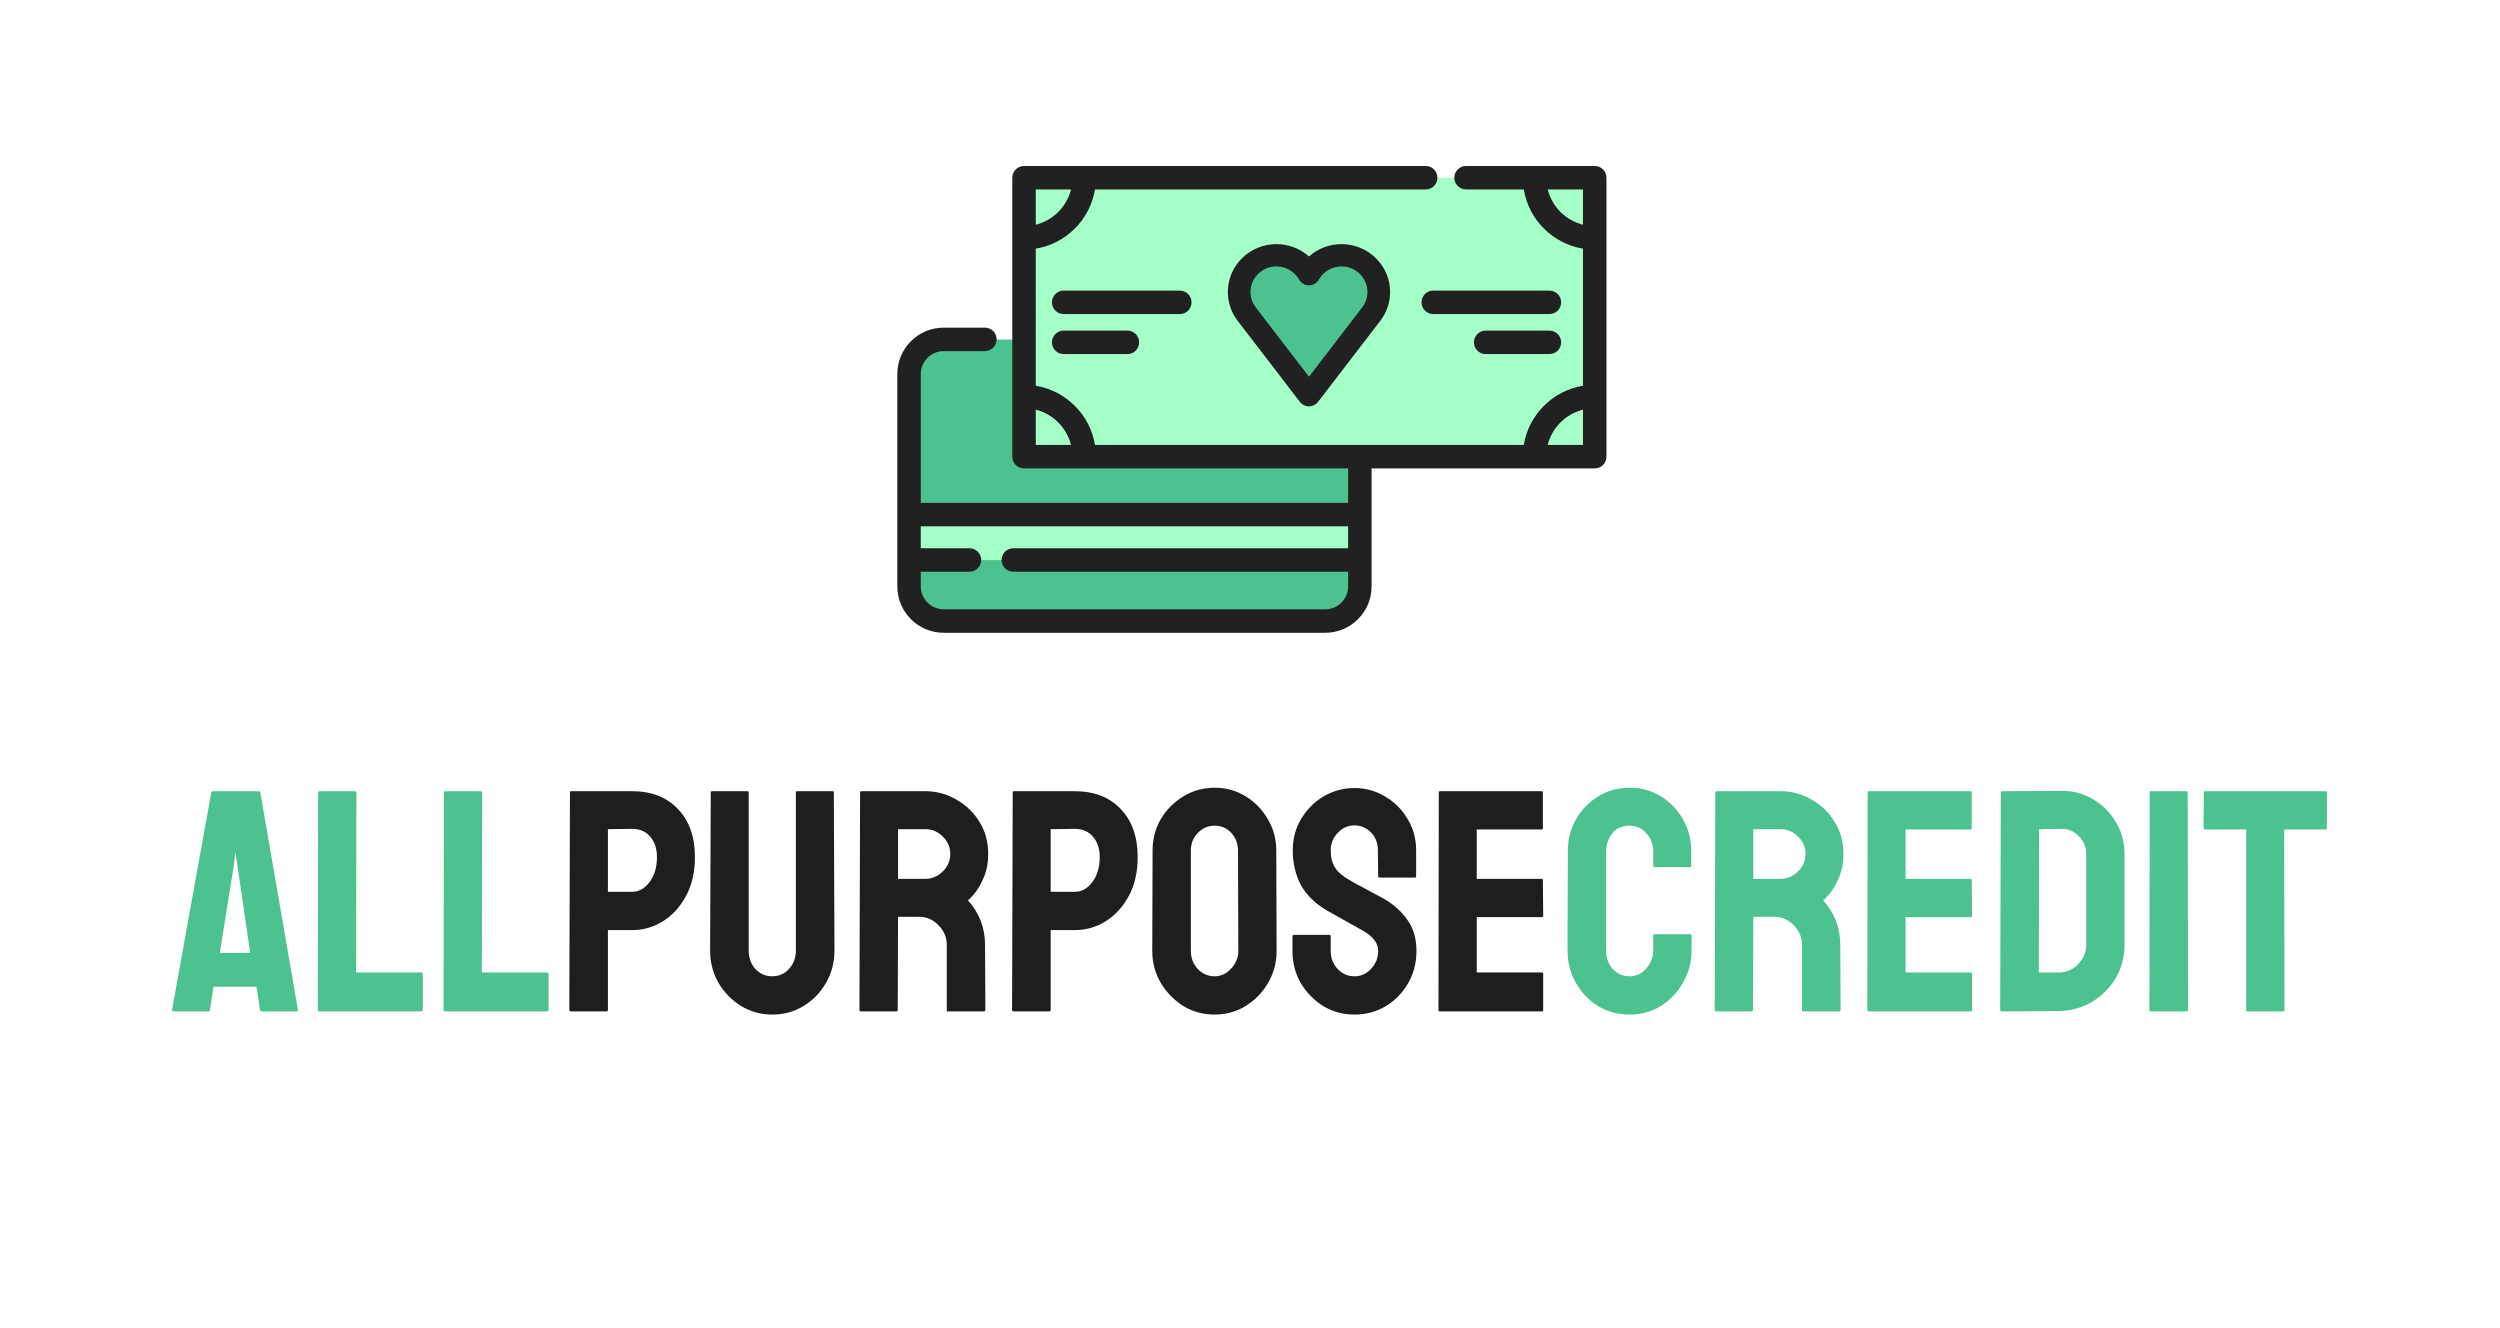
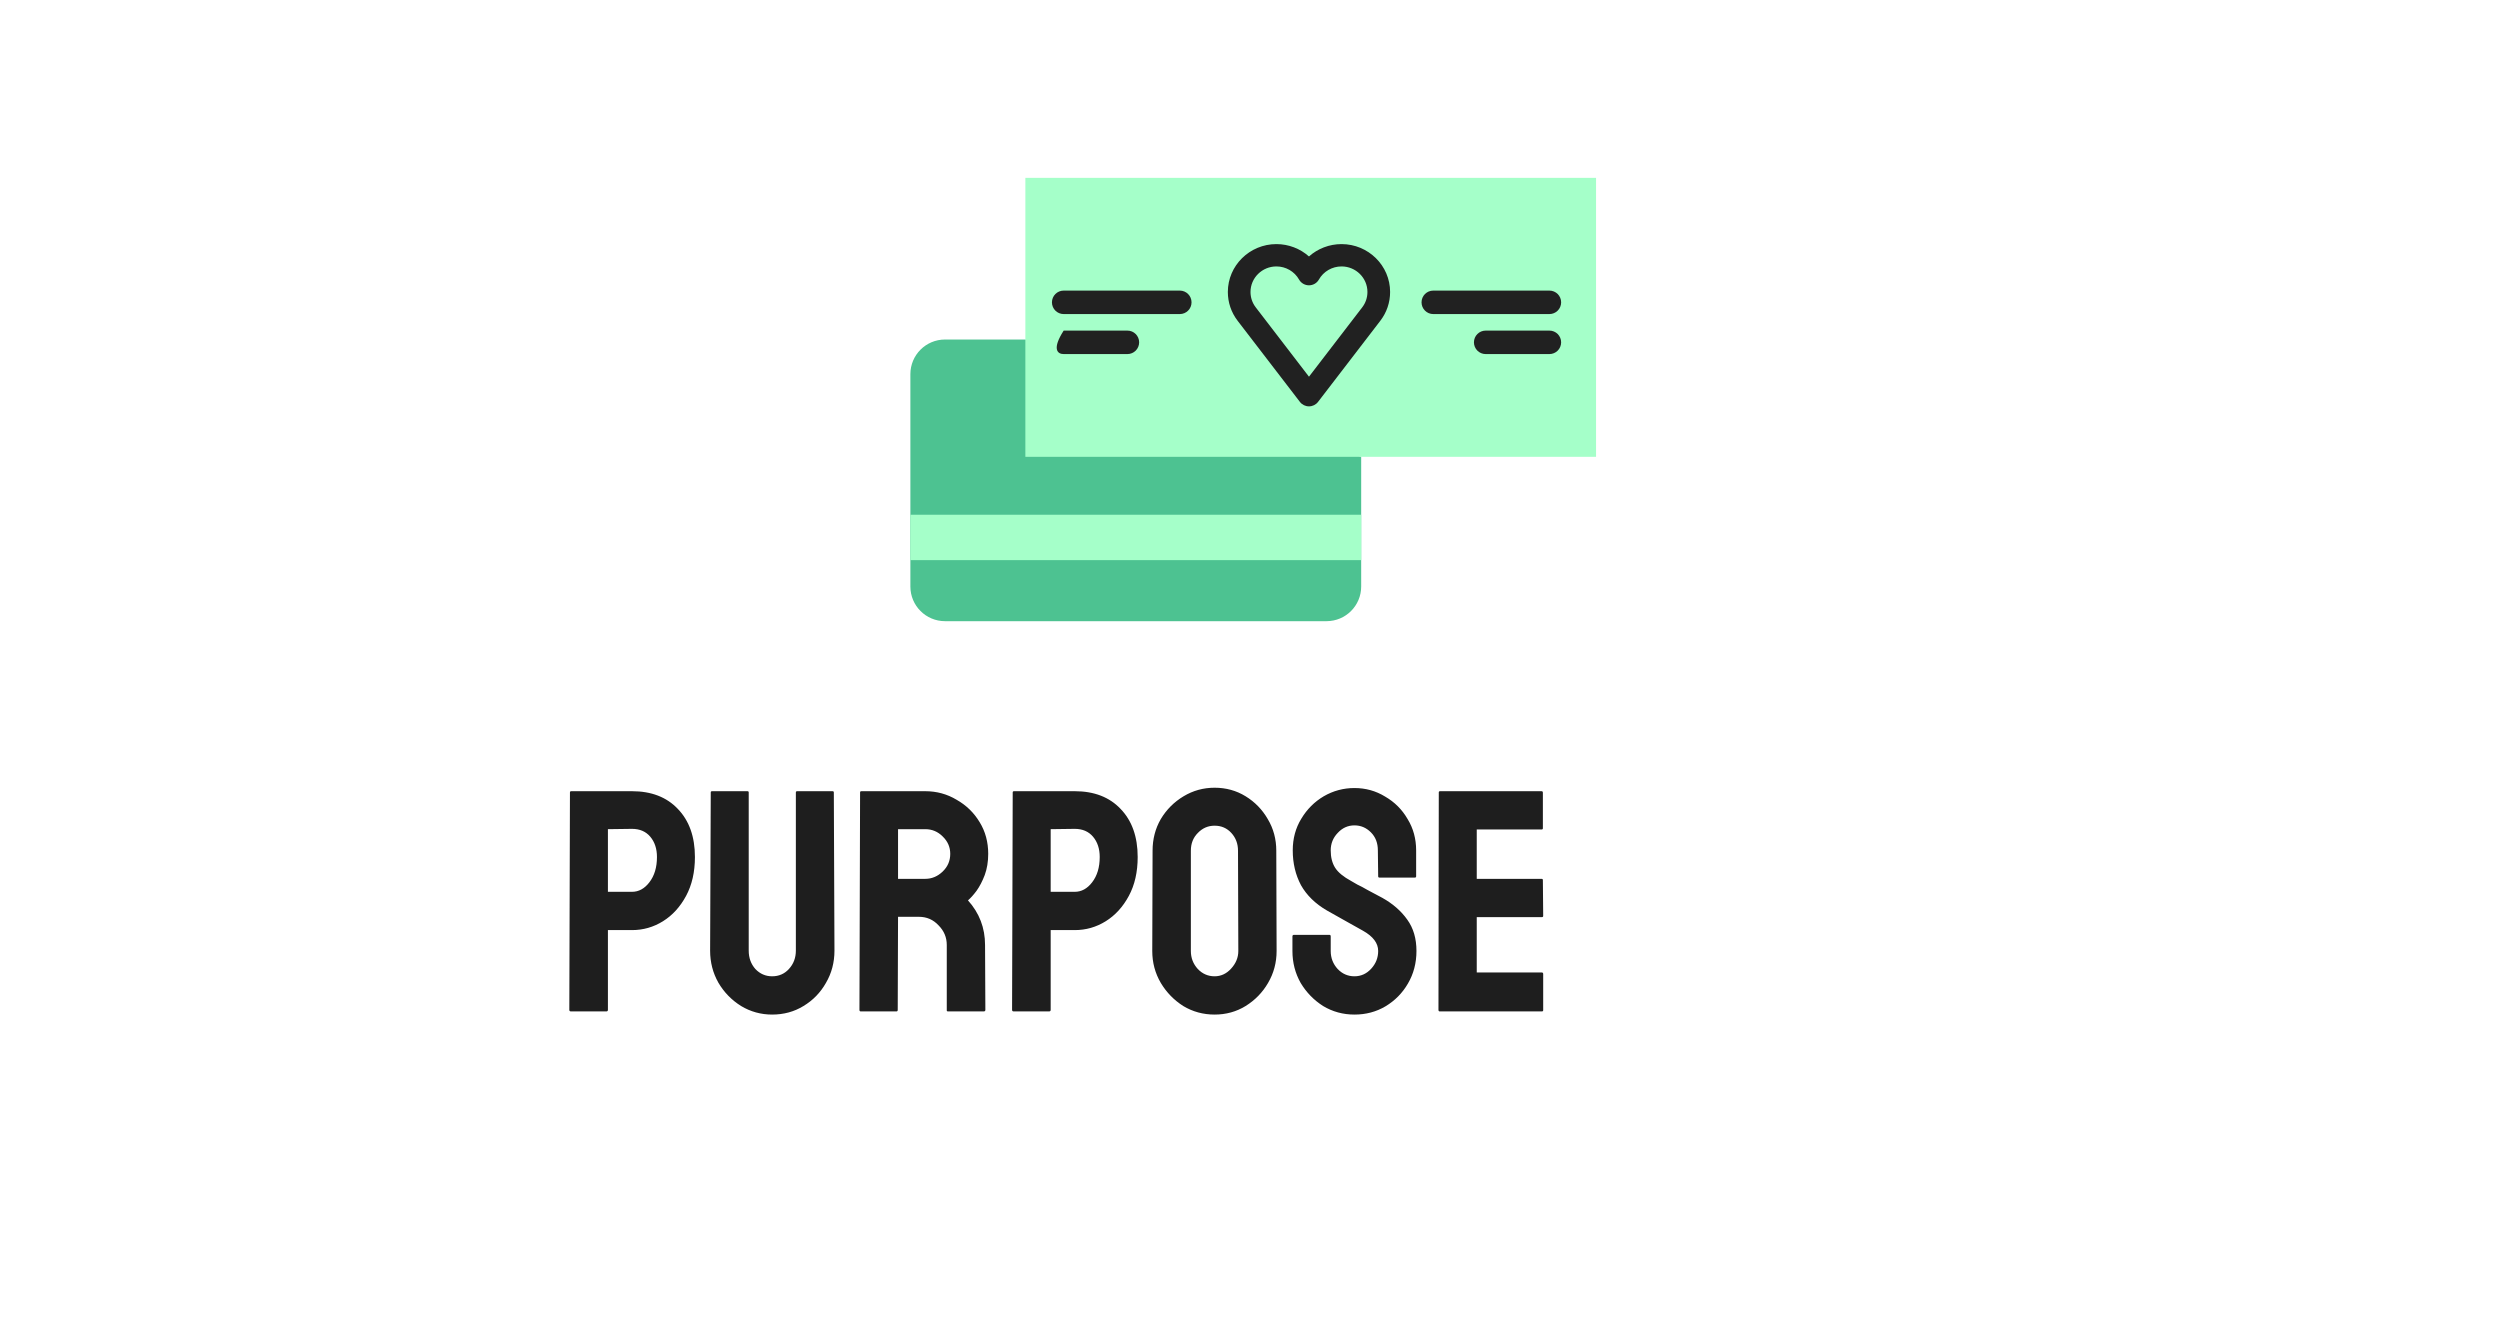
<svg xmlns="http://www.w3.org/2000/svg" width="482" height="256" viewBox="0 0 482 256" fill="none">
  <g clip-path="url(#clip0_1719_26)">
    <g filter="url(#filter0_di_1719_26)">
-       <rect x="11" y="15" width="460" height="226" rx="42" fill="white" />
-     </g>
+       </g>
    <path d="M262.436 88.075V113.085C262.436 116.773 259.446 119.763 255.758 119.763H182.199C178.511 119.763 175.521 116.773 175.521 113.085V72.137C175.521 68.449 178.51 65.459 182.199 65.459H197.69" fill="#4DC291" />
    <path d="M282.911 34.29H307.719V88.075H197.691V34.29H275.13" fill="#A5FFC9" />
-     <path d="M252.706 74.5C257.5 73 261 65.5 265.5 57.5C265.5 47.321 260.773 50 252.706 50C244.639 50 239 48.321 239 58.5C246.4 66.818 246.5 72.5 252.706 74.5Z" fill="#4DC291" />
    <path d="M262.436 99.241H175.521V107.993H262.436V99.241Z" fill="#A5FFC9" />
-     <path d="M307.461 32H282.654C281.404 32 280.39 33.013 280.39 34.263C280.39 35.513 281.404 36.527 282.654 36.527H293.782C294.744 42.363 299.362 46.98 305.198 47.943V74.37C299.362 75.332 294.744 79.95 293.782 85.785H211.113C210.151 79.95 205.533 75.332 199.697 74.37V47.943C205.533 46.98 210.15 42.363 211.113 36.527H274.873C276.123 36.527 277.137 35.513 277.137 34.263C277.137 33.013 276.123 32 274.873 32H197.434C196.184 32 195.17 33.013 195.17 34.263V88.049C195.17 89.299 196.184 90.312 197.434 90.312H259.915V96.951H177.527V72.111C177.527 69.676 179.508 67.695 181.942 67.695H189.888C191.138 67.695 192.152 66.682 192.152 65.432C192.152 64.182 191.138 63.169 189.888 63.169H181.942C177.011 63.169 173 67.18 173 72.111V113.058C173 117.989 177.011 122 181.942 122H255.5C260.431 122 264.442 117.989 264.442 113.058V90.312H307.461C308.711 90.312 309.725 89.299 309.725 88.049V34.263C309.725 33.013 308.711 32 307.461 32ZM255.501 117.473H181.942C179.507 117.473 177.527 115.493 177.527 113.058V110.23H186.915C188.165 110.23 189.179 109.217 189.179 107.967C189.179 106.717 188.165 105.703 186.915 105.703H177.527V101.478H259.915V105.703H195.366C194.116 105.703 193.102 106.717 193.102 107.967C193.102 109.217 194.116 110.23 195.366 110.23H259.915V113.058C259.915 115.493 257.935 117.473 255.501 117.473ZM298.4 36.527H305.198V43.325C301.863 42.492 299.233 39.862 298.4 36.527ZM206.495 36.527C205.662 39.862 203.032 42.492 199.697 43.325V36.527H206.495ZM199.697 78.987C203.032 79.82 205.662 82.45 206.495 85.785H199.697V78.987ZM298.4 85.785C299.233 82.451 301.863 79.821 305.198 78.988V85.785H298.4Z" fill="#212121" />
    <path d="M298.724 56.026H276.337C275.086 56.026 274.073 57.039 274.073 58.29C274.073 59.54 275.086 60.553 276.337 60.553H298.724C299.975 60.553 300.988 59.54 300.988 58.29C300.988 57.039 299.975 56.026 298.724 56.026Z" fill="#212121" />
    <path d="M229.729 58.29C229.729 57.039 228.716 56.026 227.466 56.026H205.078C203.828 56.026 202.814 57.039 202.814 58.29C202.814 59.54 203.828 60.553 205.078 60.553H227.466C228.716 60.553 229.729 59.54 229.729 58.29Z" fill="#212121" />
    <path d="M298.724 63.739H286.438C285.188 63.739 284.175 64.752 284.175 66.002C284.175 67.252 285.188 68.266 286.438 68.266H298.724C299.974 68.266 300.987 67.252 300.987 66.002C300.987 64.752 299.974 63.739 298.724 63.739Z" fill="#212121" />
-     <path d="M205.078 63.739C203.828 63.739 202.814 64.752 202.814 66.002C202.814 67.252 203.828 68.266 205.078 68.266H217.364C218.614 68.266 219.627 67.252 219.627 66.002C219.627 64.752 218.614 63.739 217.364 63.739H205.078Z" fill="#212121" />
+     <path d="M205.078 63.739C202.814 67.252 203.828 68.266 205.078 68.266H217.364C218.614 68.266 219.627 67.252 219.627 66.002C219.627 64.752 218.614 63.739 217.364 63.739H205.078Z" fill="#212121" />
    <path d="M258.647 47.063C256.294 47.063 254.067 47.935 252.37 49.445C250.673 47.935 248.446 47.063 246.093 47.063C240.929 47.063 236.728 51.203 236.728 56.292C236.728 58.318 237.383 60.242 238.621 61.856L250.628 77.493C251.041 78.031 251.685 78.347 252.37 78.347C253.054 78.347 253.699 78.031 254.112 77.493L266.118 61.856C267.357 60.243 268.012 58.319 268.012 56.292C268.013 51.203 263.811 47.063 258.647 47.063ZM262.634 59.259L252.37 72.627L242.106 59.259C241.446 58.399 241.097 57.373 241.097 56.292C241.097 53.577 243.338 51.368 246.093 51.368C247.905 51.368 249.578 52.339 250.461 53.902C250.847 54.585 251.577 55.008 252.37 55.008C253.163 55.008 253.893 54.585 254.279 53.902C255.162 52.339 256.835 51.368 258.647 51.368C261.402 51.368 263.643 53.577 263.643 56.292C263.643 57.373 263.295 58.399 262.634 59.259Z" fill="#212121" />
-     <path d="M33.168 194.695L40.732 152.788C40.772 152.625 40.874 152.544 41.037 152.544H49.882C50.044 152.544 50.146 152.625 50.187 152.788L57.446 194.695C57.486 194.898 57.405 195 57.202 195H50.431C50.268 195 50.166 194.898 50.126 194.695L49.455 190.242H41.159L40.488 194.695C40.447 194.898 40.345 195 40.183 195H33.412C33.249 195 33.168 194.898 33.168 194.695ZM42.379 183.715H48.235L45.734 166.574L45.368 164.317L45.124 166.574L42.379 183.715ZM61.518 195C61.355 195 61.274 194.898 61.274 194.695L61.335 152.849C61.335 152.646 61.437 152.544 61.64 152.544H68.411C68.614 152.544 68.716 152.646 68.716 152.849L68.655 187.497H81.221C81.424 187.497 81.526 187.599 81.526 187.802V194.695C81.526 194.898 81.424 195 81.221 195H61.518ZM85.763 195C85.6 195 85.519 194.898 85.519 194.695L85.58 152.849C85.58 152.646 85.682 152.544 85.885 152.544H92.656C92.859 152.544 92.961 152.646 92.961 152.849L92.9 187.497H105.466C105.669 187.497 105.771 187.599 105.771 187.802V194.695C105.771 194.898 105.669 195 105.466 195H85.763ZM314.175 195.61C311.938 195.61 309.905 195.061 308.075 193.963C306.285 192.824 304.862 191.32 303.805 189.449C302.747 187.578 302.219 185.484 302.219 183.166L302.28 164.134C302.28 161.897 302.788 159.864 303.805 158.034C304.862 156.163 306.285 154.679 308.075 153.581C309.905 152.442 311.938 151.873 314.175 151.873C316.411 151.873 318.424 152.422 320.214 153.52C322.003 154.618 323.426 156.102 324.484 157.973C325.541 159.803 326.07 161.857 326.07 164.134V166.94C326.07 167.103 325.988 167.184 325.826 167.184H318.994C318.831 167.184 318.75 167.103 318.75 166.94V164.134C318.75 162.792 318.302 161.633 317.408 160.657C316.554 159.681 315.476 159.193 314.175 159.193C312.711 159.193 311.592 159.701 310.82 160.718C310.047 161.694 309.661 162.833 309.661 164.134V183.166C309.661 184.671 310.088 185.891 310.942 186.826C311.836 187.761 312.914 188.229 314.175 188.229C315.476 188.229 316.554 187.721 317.408 186.704C318.302 185.647 318.75 184.467 318.75 183.166V180.36C318.75 180.197 318.831 180.116 318.994 180.116H325.887C326.049 180.116 326.131 180.197 326.131 180.36V183.166C326.131 185.484 325.582 187.578 324.484 189.449C323.426 191.32 322.003 192.824 320.214 193.963C318.424 195.061 316.411 195.61 314.175 195.61ZM330.835 195C330.673 195 330.591 194.898 330.591 194.695L330.713 152.788C330.713 152.625 330.795 152.544 330.957 152.544H343.279C345.475 152.544 347.488 153.093 349.318 154.191C351.189 155.248 352.673 156.692 353.771 158.522C354.869 160.311 355.418 162.345 355.418 164.622C355.418 166.127 355.195 167.489 354.747 168.709C354.3 169.888 353.771 170.905 353.161 171.759C352.551 172.572 352.002 173.182 351.514 173.589C353.71 176.029 354.808 178.896 354.808 182.19L354.869 194.695C354.869 194.898 354.768 195 354.564 195H347.671C347.509 195 347.427 194.939 347.427 194.817V182.19C347.427 180.726 346.899 179.465 345.841 178.408C344.825 177.31 343.564 176.761 342.059 176.761H338.033L337.972 194.695C337.972 194.898 337.891 195 337.728 195H330.835ZM338.033 169.441H343.279C344.54 169.441 345.658 168.973 346.634 168.038C347.61 167.103 348.098 165.964 348.098 164.622C348.098 163.321 347.61 162.202 346.634 161.267C345.699 160.332 344.581 159.864 343.279 159.864H338.033V169.441ZM360.263 195C360.1 195 360.019 194.898 360.019 194.695L360.08 152.788C360.08 152.625 360.161 152.544 360.324 152.544H379.905C380.068 152.544 380.149 152.646 380.149 152.849V159.681C380.149 159.844 380.068 159.925 379.905 159.925H367.4V169.441H379.905C380.068 169.441 380.149 169.522 380.149 169.685L380.21 176.578C380.21 176.741 380.129 176.822 379.966 176.822H367.4V187.497H379.966C380.129 187.497 380.21 187.599 380.21 187.802V194.756C380.21 194.919 380.129 195 379.966 195H360.263ZM385.939 195C385.736 195 385.634 194.898 385.634 194.695L385.756 152.788C385.756 152.625 385.838 152.544 386 152.544L397.407 152.483C399.644 152.442 401.677 152.971 403.507 154.069C405.378 155.167 406.862 156.651 407.96 158.522C409.058 160.352 409.607 162.385 409.607 164.622V182.129C409.607 184.488 409.038 186.643 407.899 188.595C406.761 190.506 405.236 192.031 403.324 193.17C401.413 194.309 399.258 194.898 396.858 194.939L385.939 195ZM393.076 187.497H396.858C398.363 187.497 399.624 186.968 400.64 185.911C401.698 184.854 402.226 183.593 402.226 182.129V164.561C402.226 163.26 401.738 162.141 400.762 161.206C399.827 160.23 398.709 159.762 397.407 159.803L393.137 159.864L393.076 187.497ZM414.712 195C414.508 195 414.407 194.898 414.407 194.695L414.468 152.788C414.468 152.625 414.549 152.544 414.712 152.544H421.544C421.706 152.544 421.788 152.625 421.788 152.788L421.849 194.695C421.849 194.898 421.767 195 421.605 195H414.712ZM433.314 195C433.152 195 433.07 194.898 433.07 194.695V159.925H425.14C424.937 159.925 424.835 159.823 424.835 159.62L424.896 152.788C424.896 152.625 424.978 152.544 425.14 152.544H448.32C448.524 152.544 448.625 152.625 448.625 152.788V159.62C448.625 159.823 448.544 159.925 448.381 159.925H440.39L440.451 194.695C440.451 194.898 440.37 195 440.207 195H433.314Z" fill="#4DC291" />
    <path d="M110.069 195C109.866 195 109.764 194.898 109.764 194.695L109.886 152.788C109.886 152.625 109.968 152.544 110.13 152.544H121.842C125.584 152.544 128.532 153.683 130.687 155.96C132.883 158.237 133.981 161.328 133.981 165.232C133.981 168.119 133.412 170.62 132.273 172.735C131.135 174.85 129.65 176.476 127.82 177.615C125.99 178.754 123.998 179.323 121.842 179.323H117.206V194.695C117.206 194.898 117.105 195 116.901 195H110.069ZM117.206 171.942H121.842C123.144 171.942 124.262 171.332 125.197 170.112C126.173 168.851 126.661 167.225 126.661 165.232C126.661 163.646 126.234 162.345 125.38 161.328C124.526 160.311 123.347 159.803 121.842 159.803L117.206 159.864V171.942ZM148.867 195.61C146.712 195.61 144.719 195.061 142.889 193.963C141.059 192.824 139.595 191.32 138.497 189.449C137.44 187.578 136.911 185.525 136.911 183.288L137.033 152.788C137.033 152.625 137.114 152.544 137.277 152.544H144.109C144.272 152.544 144.353 152.625 144.353 152.788V183.288C144.353 184.671 144.78 185.85 145.634 186.826C146.529 187.761 147.606 188.229 148.867 188.229C150.168 188.229 151.246 187.761 152.1 186.826C152.995 185.85 153.442 184.671 153.442 183.288V152.788C153.442 152.625 153.523 152.544 153.686 152.544H160.518C160.681 152.544 160.762 152.625 160.762 152.788L160.884 183.288C160.884 185.565 160.335 187.639 159.237 189.51C158.18 191.381 156.736 192.865 154.906 193.963C153.117 195.061 151.104 195.61 148.867 195.61ZM165.945 195C165.782 195 165.701 194.898 165.701 194.695L165.823 152.788C165.823 152.625 165.904 152.544 166.067 152.544H178.389C180.585 152.544 182.598 153.093 184.428 154.191C186.298 155.248 187.783 156.692 188.881 158.522C189.979 160.311 190.528 162.345 190.528 164.622C190.528 166.127 190.304 167.489 189.857 168.709C189.409 169.888 188.881 170.905 188.271 171.759C187.661 172.572 187.112 173.182 186.624 173.589C188.82 176.029 189.918 178.896 189.918 182.19L189.979 194.695C189.979 194.898 189.877 195 189.674 195H182.781C182.618 195 182.537 194.939 182.537 194.817V182.19C182.537 180.726 182.008 179.465 180.951 178.408C179.934 177.31 178.673 176.761 177.169 176.761H173.143L173.082 194.695C173.082 194.898 173 195 172.838 195H165.945ZM173.143 169.441H178.389C179.649 169.441 180.768 168.973 181.744 168.038C182.72 167.103 183.208 165.964 183.208 164.622C183.208 163.321 182.72 162.202 181.744 161.267C180.808 160.332 179.69 159.864 178.389 159.864H173.143V169.441ZM195.433 195C195.23 195 195.128 194.898 195.128 194.695L195.25 152.788C195.25 152.625 195.332 152.544 195.494 152.544H207.206C210.948 152.544 213.896 153.683 216.051 155.96C218.247 158.237 219.345 161.328 219.345 165.232C219.345 168.119 218.776 170.62 217.637 172.735C216.499 174.85 215.014 176.476 213.184 177.615C211.354 178.754 209.362 179.323 207.206 179.323H202.57V194.695C202.57 194.898 202.469 195 202.265 195H195.433ZM202.57 171.942H207.206C208.508 171.942 209.626 171.332 210.561 170.112C211.537 168.851 212.025 167.225 212.025 165.232C212.025 163.646 211.598 162.345 210.744 161.328C209.89 160.311 208.711 159.803 207.206 159.803L202.57 159.864V171.942ZM234.173 195.61C231.977 195.61 229.964 195.061 228.134 193.963C226.345 192.824 224.901 191.34 223.803 189.51C222.705 187.639 222.156 185.586 222.156 183.349L222.217 164.012C222.217 161.775 222.746 159.742 223.803 157.912C224.901 156.082 226.365 154.618 228.195 153.52C230.025 152.422 232.018 151.873 234.173 151.873C236.369 151.873 238.362 152.422 240.151 153.52C241.941 154.618 243.364 156.082 244.421 157.912C245.519 159.742 246.068 161.775 246.068 164.012L246.129 183.349C246.129 185.586 245.58 187.639 244.482 189.51C243.425 191.34 241.981 192.824 240.151 193.963C238.362 195.061 236.369 195.61 234.173 195.61ZM234.173 188.229C235.393 188.229 236.451 187.741 237.345 186.765C238.281 185.748 238.748 184.61 238.748 183.349L238.687 164.012C238.687 162.67 238.26 161.531 237.406 160.596C236.552 159.661 235.475 159.193 234.173 159.193C232.913 159.193 231.835 159.661 230.94 160.596C230.046 161.491 229.598 162.629 229.598 164.012V183.349C229.598 184.691 230.046 185.85 230.94 186.826C231.835 187.761 232.913 188.229 234.173 188.229ZM261.137 195.61C258.941 195.61 256.928 195.061 255.098 193.963C253.309 192.824 251.865 191.34 250.767 189.51C249.71 187.639 249.181 185.586 249.181 183.349V180.543C249.181 180.34 249.283 180.238 249.486 180.238H256.318C256.481 180.238 256.562 180.34 256.562 180.543V183.349C256.562 184.691 257.009 185.85 257.904 186.826C258.799 187.761 259.876 188.229 261.137 188.229C262.398 188.229 263.475 187.741 264.37 186.765C265.265 185.789 265.712 184.65 265.712 183.349C265.712 181.844 264.736 180.543 262.784 179.445C262.133 179.079 261.117 178.51 259.734 177.737C258.351 176.964 257.05 176.232 255.83 175.541C253.593 174.24 251.926 172.613 250.828 170.661C249.771 168.668 249.242 166.432 249.242 163.951C249.242 161.674 249.791 159.64 250.889 157.851C251.987 156.021 253.431 154.577 255.22 153.52C257.05 152.463 259.022 151.934 261.137 151.934C263.292 151.934 265.265 152.483 267.054 153.581C268.884 154.638 270.328 156.082 271.385 157.912C272.483 159.701 273.032 161.714 273.032 163.951V168.953C273.032 169.116 272.951 169.197 272.788 169.197H265.956C265.793 169.197 265.712 169.116 265.712 168.953L265.651 163.951C265.651 162.528 265.204 161.369 264.309 160.474C263.414 159.579 262.357 159.132 261.137 159.132C259.876 159.132 258.799 159.62 257.904 160.596C257.009 161.531 256.562 162.65 256.562 163.951C256.562 165.293 256.847 166.411 257.416 167.306C257.985 168.201 259.022 169.055 260.527 169.868C260.73 169.99 261.117 170.214 261.686 170.539C262.296 170.824 262.947 171.169 263.638 171.576C264.329 171.942 264.939 172.267 265.468 172.552C266.037 172.837 266.383 173.02 266.505 173.101C268.538 174.24 270.145 175.643 271.324 177.31C272.503 178.937 273.093 180.95 273.093 183.349C273.093 185.667 272.544 187.761 271.446 189.632C270.389 191.462 268.945 192.926 267.115 194.024C265.326 195.081 263.333 195.61 261.137 195.61ZM277.58 195C277.417 195 277.336 194.898 277.336 194.695L277.397 152.788C277.397 152.625 277.478 152.544 277.641 152.544H297.222C297.384 152.544 297.466 152.646 297.466 152.849V159.681C297.466 159.844 297.384 159.925 297.222 159.925H284.717V169.441H297.222C297.384 169.441 297.466 169.522 297.466 169.685L297.527 176.578C297.527 176.741 297.445 176.822 297.283 176.822H284.717V187.497H297.283C297.445 187.497 297.527 187.599 297.527 187.802V194.756C297.527 194.919 297.445 195 297.283 195H277.58Z" fill="#1E1E1E" />
  </g>
  <defs>
    <filter id="filter0_di_1719_26" x="-1" y="6" width="484" height="250" filterUnits="userSpaceOnUse" color-interpolation-filters="sRGB">
      <feFlood flood-opacity="0" result="BackgroundImageFix" />
      <feColorMatrix in="SourceAlpha" type="matrix" values="0 0 0 0 0 0 0 0 0 0 0 0 0 0 0 0 0 0 127 0" result="hardAlpha" />
      <feOffset dy="3" />
      <feGaussianBlur stdDeviation="6" />
      <feComposite in2="hardAlpha" operator="out" />
      <feColorMatrix type="matrix" values="0 0 0 0 0 0 0 0 0 0 0 0 0 0 0 0 0 0 0.1 0" />
      <feBlend mode="normal" in2="BackgroundImageFix" result="effect1_dropShadow_1719_26" />
      <feBlend mode="normal" in="SourceGraphic" in2="effect1_dropShadow_1719_26" result="shape" />
      <feColorMatrix in="SourceAlpha" type="matrix" values="0 0 0 0 0 0 0 0 0 0 0 0 0 0 0 0 0 0 127 0" result="hardAlpha" />
      <feOffset dy="-3" />
      <feComposite in2="hardAlpha" operator="arithmetic" k2="-1" k3="1" />
      <feColorMatrix type="matrix" values="0 0 0 0 0 0 0 0 0 0 0 0 0 0 0 0 0 0 0.1 0" />
      <feBlend mode="normal" in2="shape" result="effect2_innerShadow_1719_26" />
    </filter>
    <clipPath id="clip0_1719_26">
      <rect width="482" height="256" fill="white" />
    </clipPath>
  </defs>
</svg>